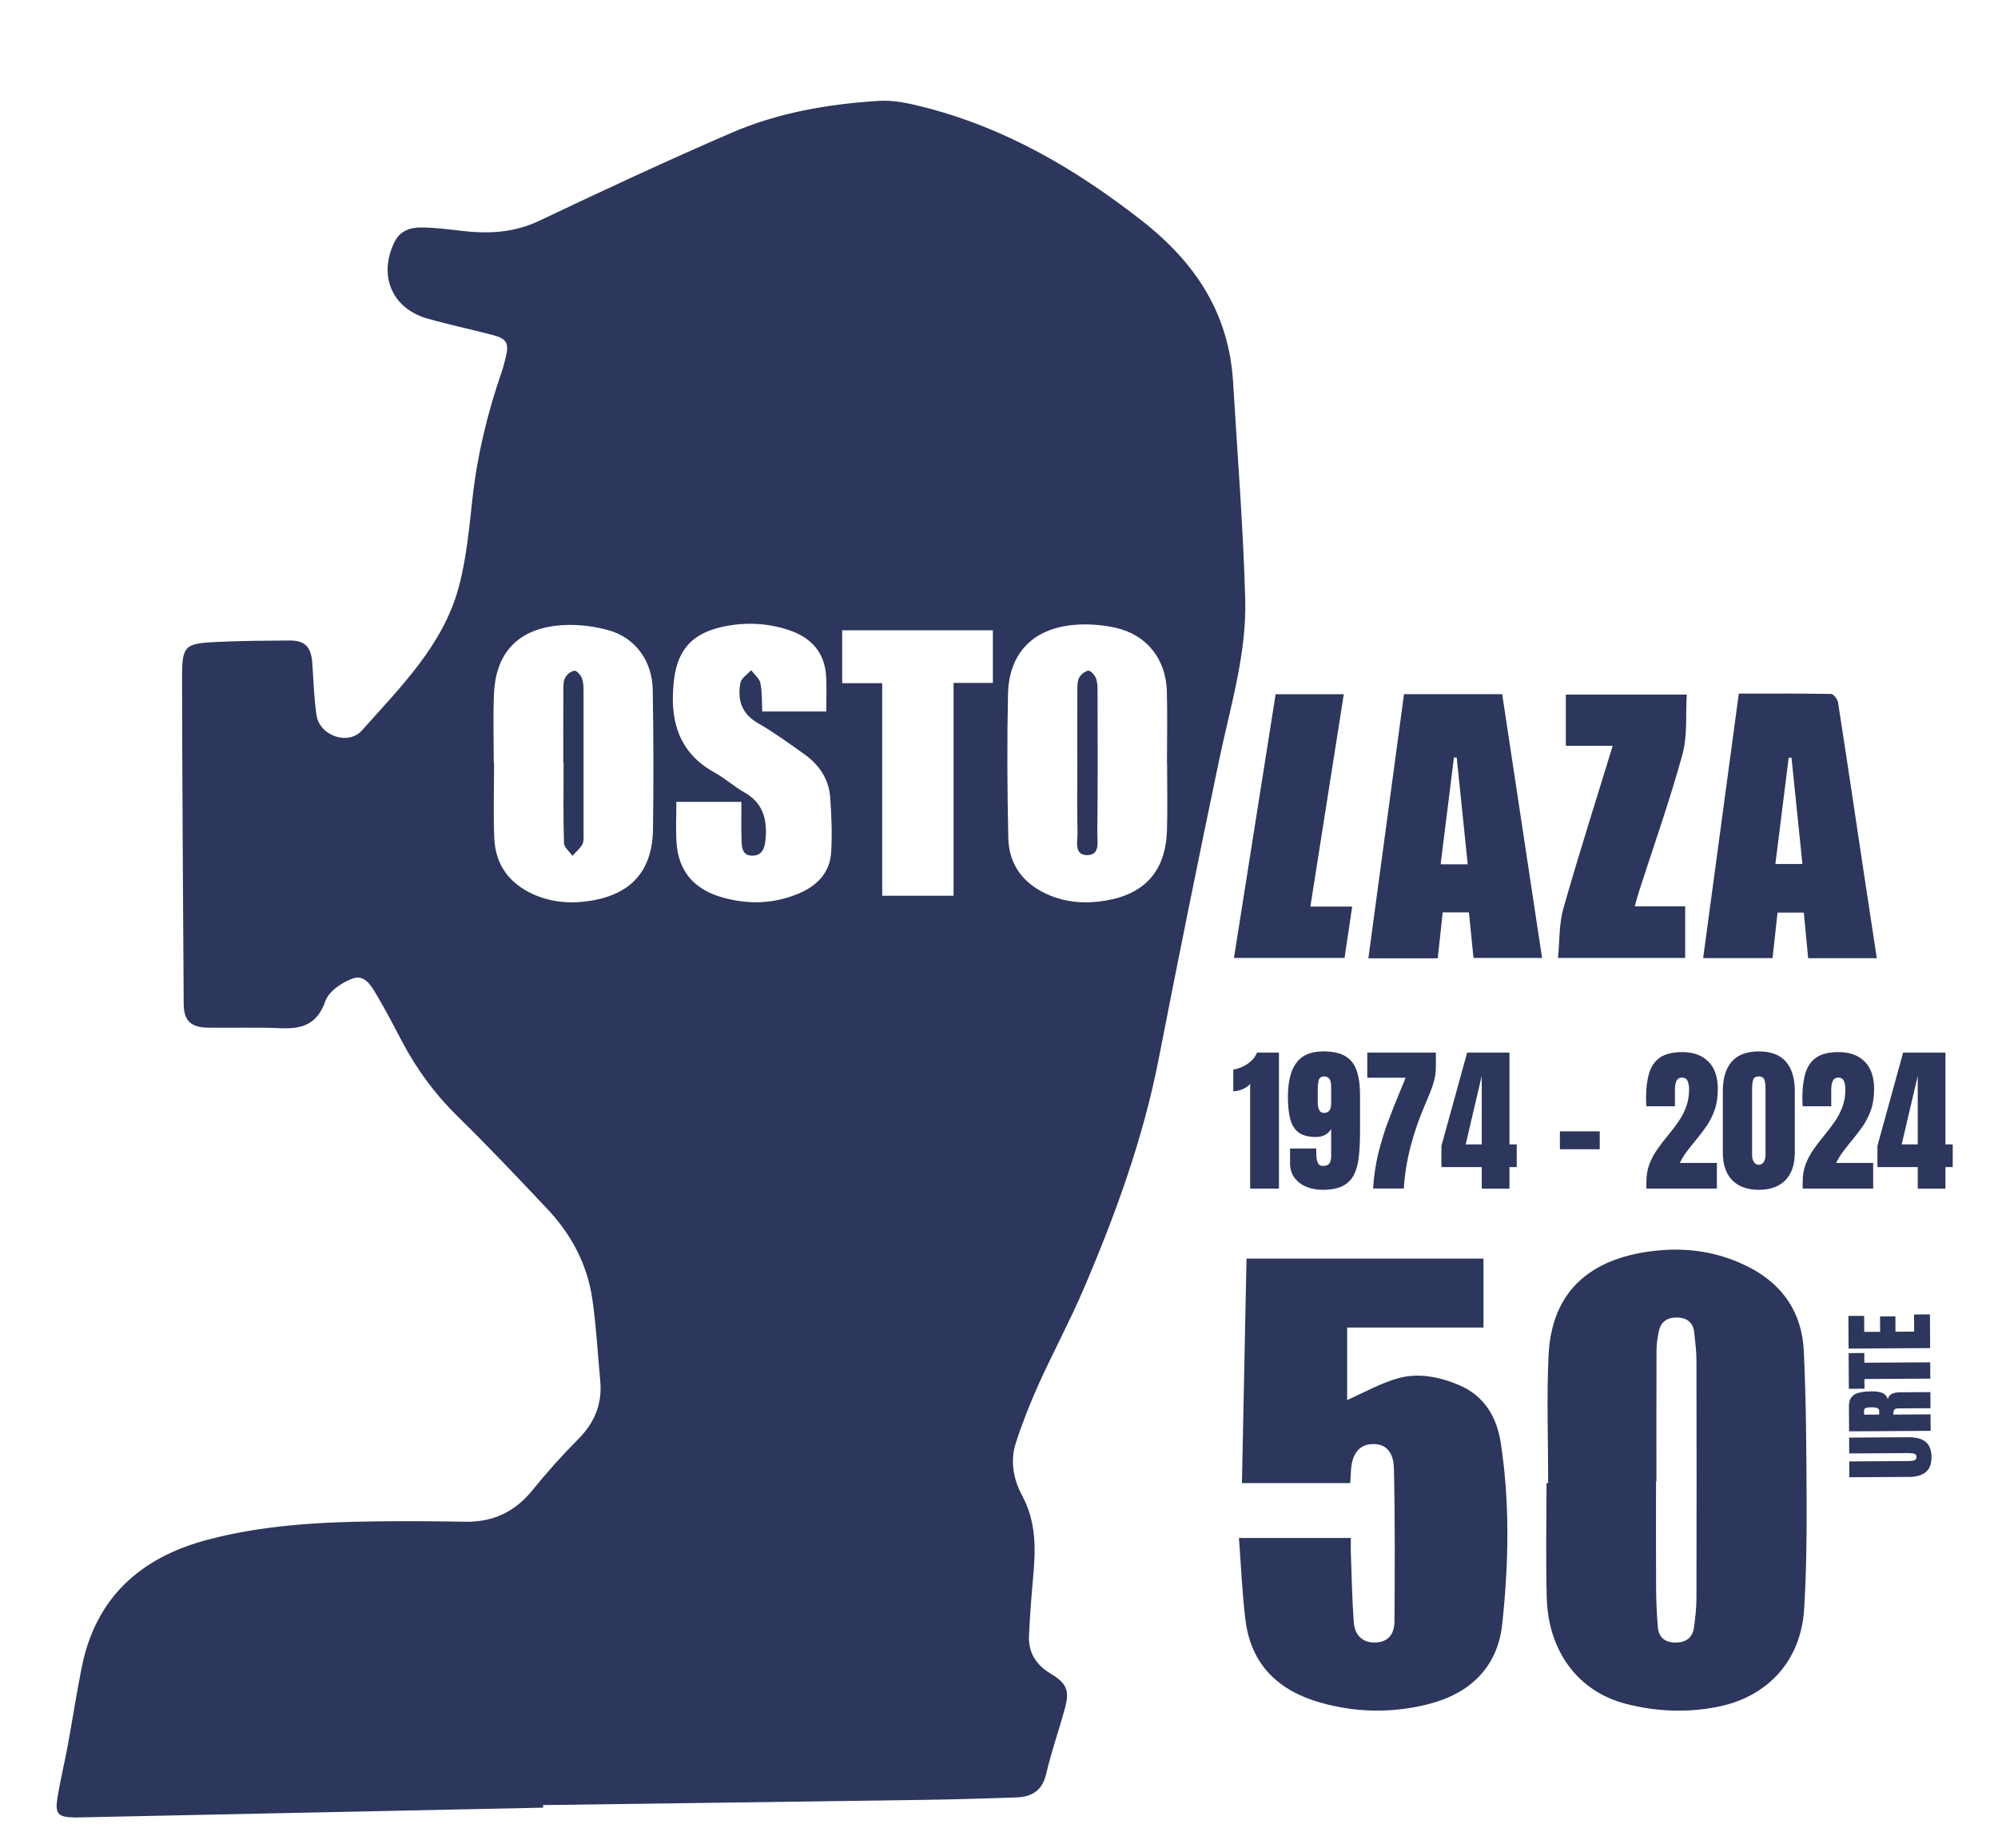
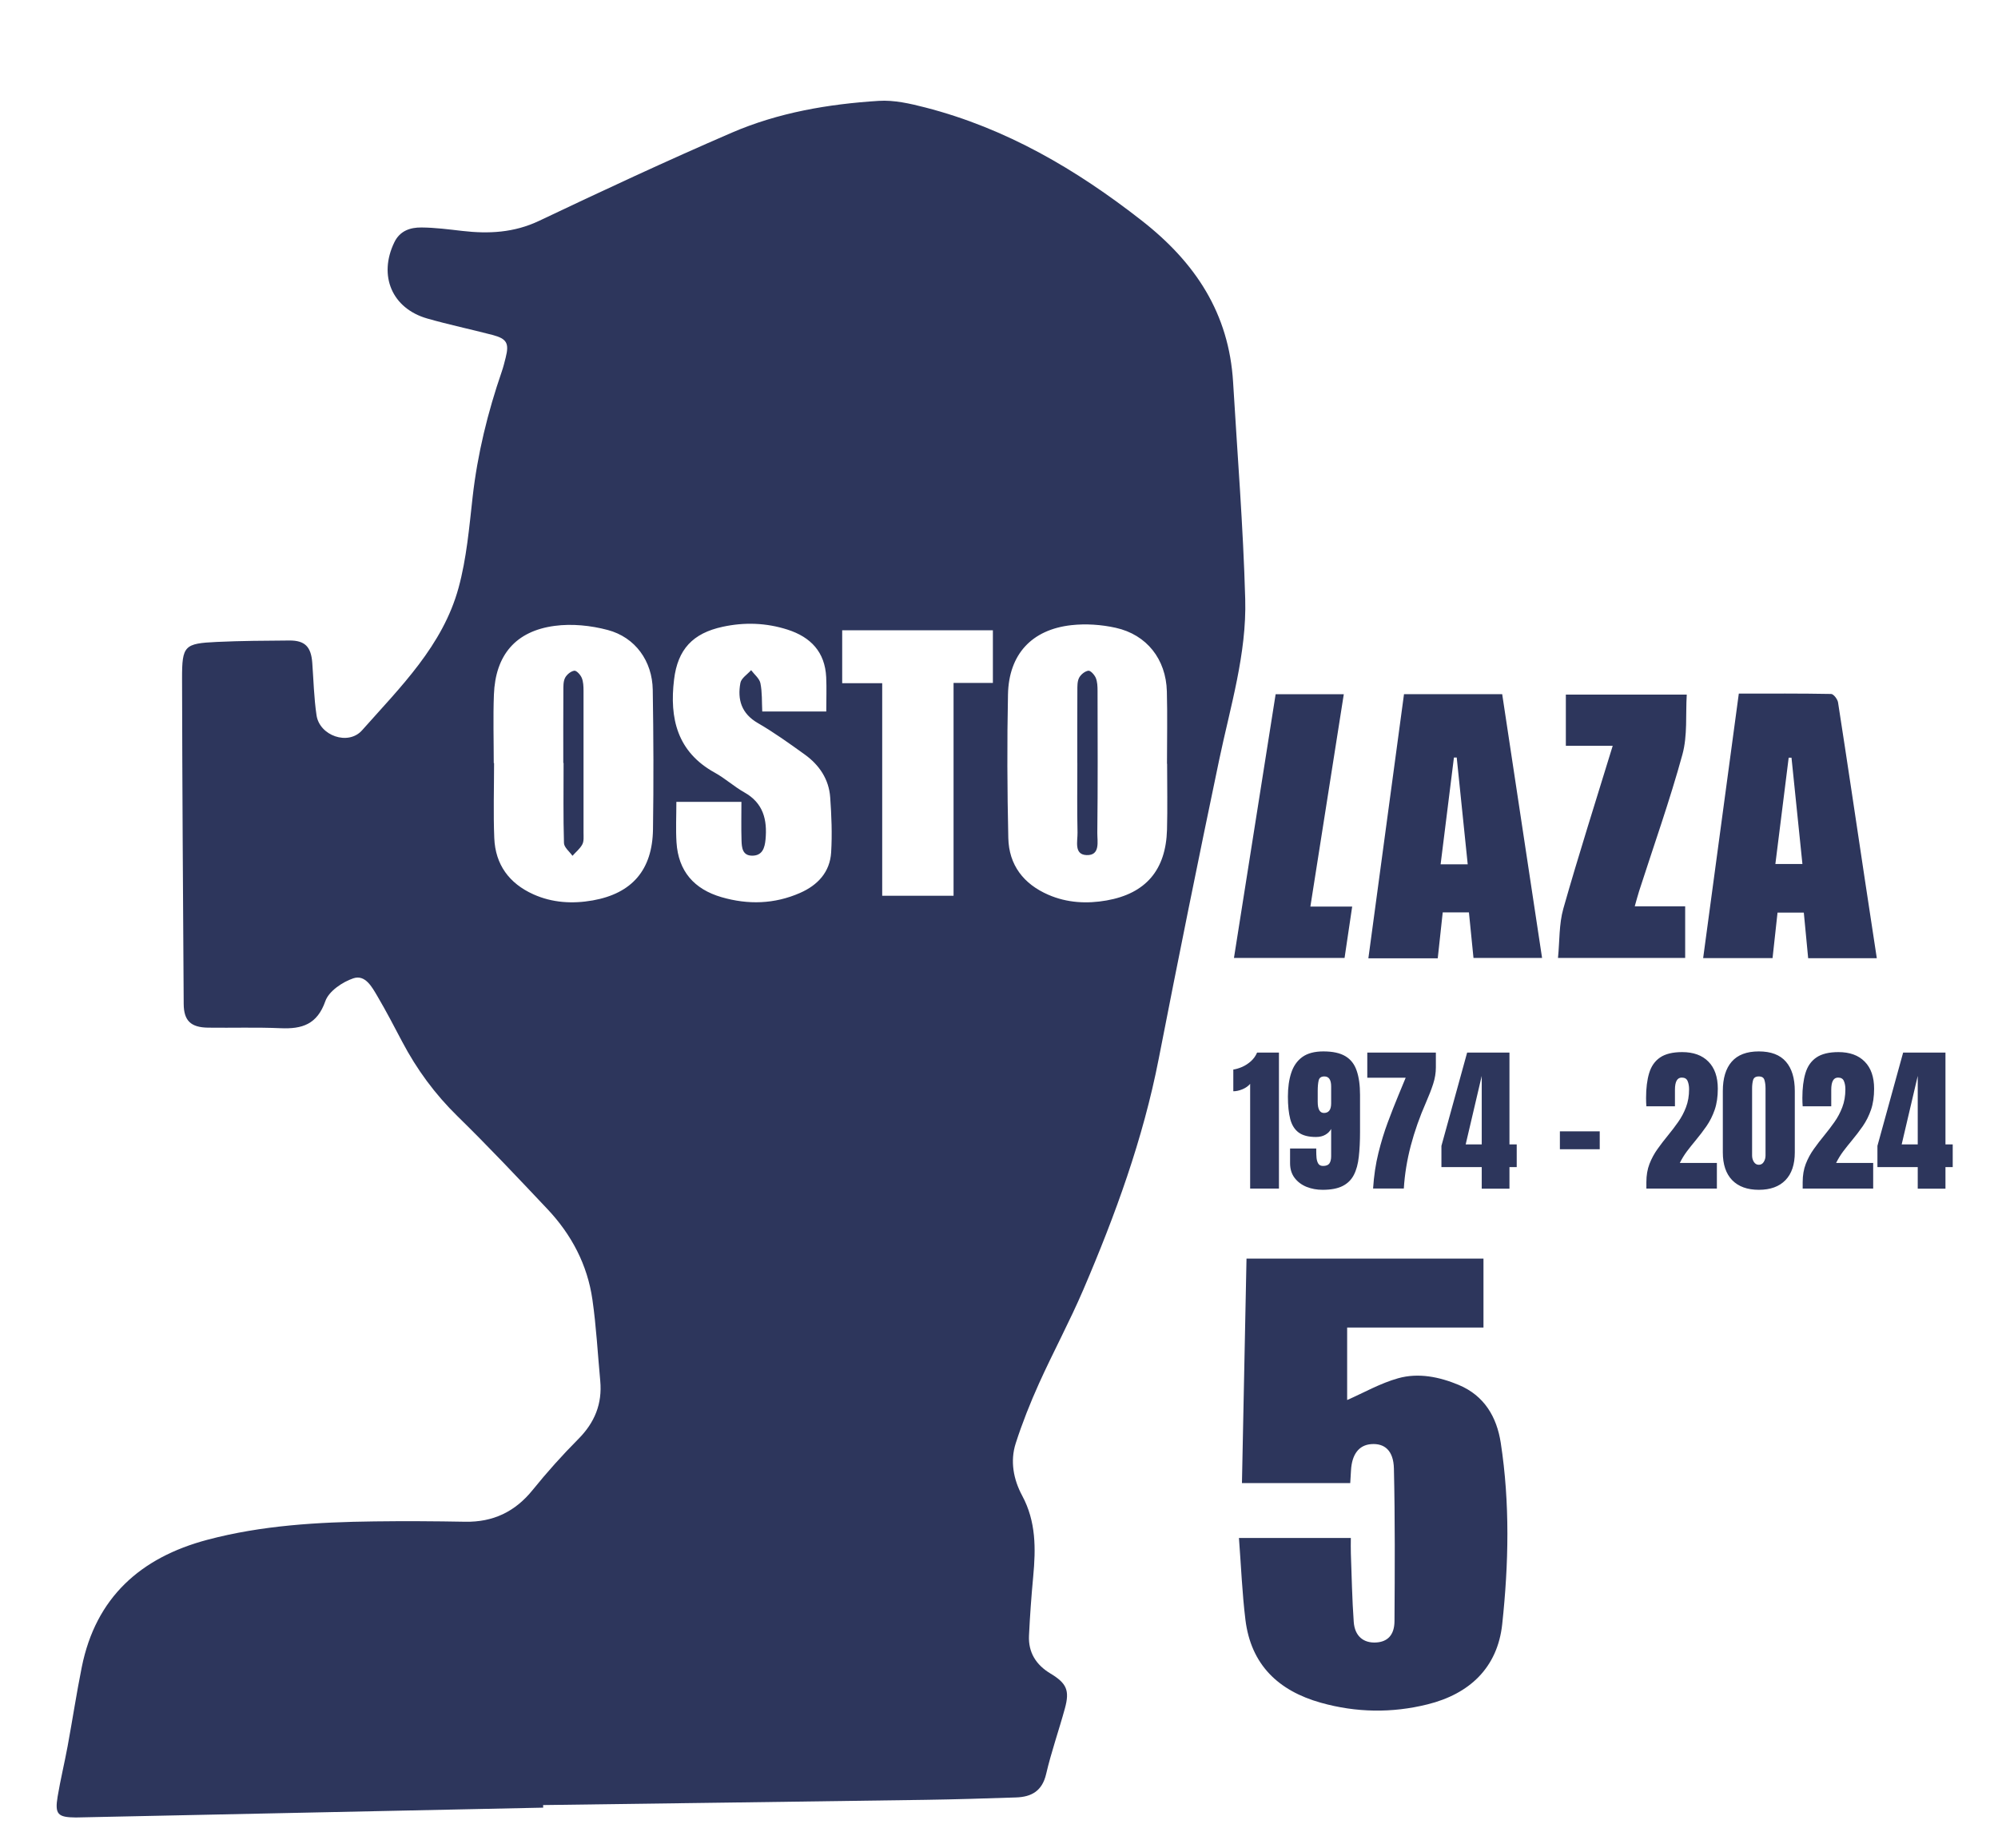
<svg xmlns="http://www.w3.org/2000/svg" width="758" height="701" viewBox="0 0 758 701" fill="none">
  <path d="M206.12 685.69C147.49 686.92 88.86 688.16 30.22 689.39C29.72 689.4 29.22 689.42 28.72 689.42C21.89 689.36 20.75 688.2 21.87 681.45C22.94 675.05 24.48 668.74 25.66 662.36C27.5 652.38 29.02 642.34 31.02 632.39C36.33 605.97 53.33 590.82 78.61 584.1C99.36 578.59 120.65 577.38 141.99 577.11C153.48 576.96 164.99 577.03 176.48 577.24C187.07 577.43 195.4 573.46 202.08 565.19C207.52 558.46 213.32 551.98 219.42 545.85C225.62 539.62 228.53 532.48 227.72 523.78C226.76 513.51 226.22 503.18 224.75 492.98C222.86 479.77 216.82 468.31 207.68 458.63C196.47 446.76 185.27 434.86 173.6 423.45C165.02 415.06 158.11 405.65 152.56 395.11C149.54 389.37 146.54 383.6 143.25 378.01C141.16 374.46 138.6 369.56 134.03 371.11C129.88 372.51 124.75 376 123.43 379.76C120.33 388.59 114.63 390.38 106.48 390.03C97.33 389.63 88.15 389.94 78.99 389.82C72.41 389.74 69.74 387.22 69.69 380.83C69.42 339.68 69.15 298.52 69.07 257.37C69.05 244.88 69.94 244.08 82.3 243.5C91.45 243.07 100.62 243.03 109.78 242.96C115.7 242.92 118.02 245.34 118.47 251.44C118.96 258.08 119.11 264.77 120.09 271.34C121.25 279.09 132.12 282.94 137.36 277.02C151.91 260.62 168 244.91 173.98 222.93C177.02 211.78 178.01 200.03 179.31 188.48C181.16 172.18 185.03 156.41 190.36 140.95C190.96 139.22 191.39 137.44 191.84 135.67C193.23 130.21 192.3 128.48 186.79 127.04C178.59 124.9 170.27 123.16 162.12 120.83C148.71 117 143.48 104.58 149.59 91.93C151.73 87.5 155.67 86.25 159.92 86.29C165.06 86.33 170.2 87 175.32 87.59C185.39 88.76 195.01 88.29 204.53 83.77C228.72 72.28 253.01 60.96 277.6 50.34C295.29 42.7 314.24 39.47 333.39 38.26C339.22 37.89 345.33 39.3 351.08 40.78C381.76 48.69 408.29 64.24 433.17 83.69C453.57 99.64 466.25 118.9 467.81 144.96C469.44 172.38 471.65 199.79 472.41 227.24C472.99 248.01 466.77 268 462.54 288.19C454.63 325.95 446.98 363.77 439.59 401.64C433.66 432.04 423.13 460.89 410.99 489.21C405.83 501.26 399.57 512.84 394.17 524.8C390.84 532.19 387.83 539.76 385.35 547.47C383.16 554.26 384.5 561.23 387.79 567.34C393.08 577.16 392.97 587.43 391.98 597.99C391.28 605.45 390.74 612.92 390.38 620.4C390.07 626.81 393.06 631.53 398.53 634.82C404.67 638.52 405.87 641.22 404.01 648.01C401.73 656.35 398.84 664.53 396.88 672.94C395.38 679.39 391.32 681.63 385.46 681.82C373.97 682.2 362.49 682.56 351 682.73C302.69 683.43 254.37 684.06 206.05 684.71C206.05 685.04 206.06 685.36 206.07 685.69H206.12ZM187.31 289.45H187.44C187.44 298.94 187.13 308.45 187.52 317.92C187.93 327.97 193.17 335.11 202.35 339.24C209.58 342.49 217.25 342.9 224.89 341.55C239.82 338.89 247.5 329.95 247.73 314.63C247.99 296.98 247.93 279.31 247.64 261.66C247.46 250.76 241.03 241.75 230.56 238.97C224.13 237.26 216.98 236.53 210.42 237.41C195.59 239.39 187.95 248.51 187.38 263.47C187.05 272.12 187.32 280.79 187.32 289.45H187.31ZM442.79 289.71C442.79 289.71 442.75 289.71 442.73 289.71C442.73 280.55 442.93 271.38 442.68 262.23C442.36 250.09 435.07 240.75 423.28 238.14C417.85 236.93 411.97 236.53 406.45 237.14C391.39 238.82 382.73 248.21 382.41 263.41C382.03 281.55 382.13 299.72 382.53 317.86C382.76 328.13 388.32 335.34 397.74 339.42C404.84 342.5 412.35 342.88 419.81 341.57C434.74 338.94 442.33 329.97 442.74 314.7C442.96 306.38 442.78 298.04 442.78 289.71H442.79ZM313.47 269.89C313.47 265.15 313.64 260.99 313.44 256.86C312.98 247.32 307.56 241.65 298.79 238.84C290.69 236.24 282.44 235.96 274.15 237.76C262.83 240.21 257.12 246.3 255.73 257.73C253.93 272.5 256.91 285.24 271.2 293.11C275.12 295.27 278.5 298.39 282.4 300.58C289.6 304.62 291.12 310.97 290.43 318.43C290.13 321.63 289.24 324.6 285.34 324.58C281.65 324.56 281.4 321.49 281.32 318.81C281.17 313.91 281.28 309 281.28 304.17H256.6C256.6 309.57 256.34 314.57 256.65 319.53C257.34 330.47 263.34 337.3 273.73 340.32C283.81 343.24 293.79 342.97 303.48 338.73C310.21 335.79 314.86 330.83 315.32 323.33C315.74 316.4 315.46 309.39 314.96 302.45C314.47 295.59 310.83 290.18 305.32 286.22C299.52 282.05 293.69 277.85 287.51 274.28C281.3 270.69 279.71 265.4 280.89 259.05C281.22 257.25 283.55 255.81 284.96 254.21C286.19 255.86 288.12 257.36 288.49 259.18C289.19 262.64 289 266.28 289.18 269.89H313.46H313.47ZM376.68 259.05V239.08H319.51V259.15H334.69V339.78H361.76V259.06H376.68V259.05Z" fill="#2D365C" />
-   <path d="M587.35 562.57C587.35 546.42 586.73 530.25 587.49 514.13C588.83 485.61 608.64 476.13 629.62 474.29C641.44 473.25 652.82 475.19 663.52 480.67C676.56 487.35 683.66 498.17 684.33 512.5C685.22 531.62 685.32 550.79 685.39 569.94C685.44 583.42 685.28 596.93 684.45 610.39C683.25 629.95 670.65 643.8 651.28 647.52C639.66 649.75 628.02 649.24 616.61 646.25C598.71 641.56 587.37 626.41 586.8 606.06C586.4 591.58 586.72 577.07 586.72 562.58C586.93 562.58 587.14 562.58 587.35 562.58V562.57ZM628.42 561.94C628.37 561.94 628.31 561.94 628.26 561.94C628.26 575.42 628.2 588.9 628.29 602.38C628.32 607.36 628.53 612.36 628.97 617.32C629.32 621.25 631.81 623.1 635.77 623.07C639.69 623.04 642.13 621.19 642.66 617.31C643.15 613.69 643.59 610.03 643.6 606.39C643.67 576.27 643.67 546.15 643.6 516.02C643.6 512.54 643.12 509.06 642.77 505.59C642.4 501.87 640.29 499.94 636.54 499.79C632.71 499.64 630.06 501.18 629.3 505.11C628.86 507.38 628.46 509.71 628.45 512.01C628.38 528.65 628.41 545.29 628.41 561.93L628.42 561.94Z" fill="#2D365C" />
  <path d="M512.25 562.58H471.17C471.75 534.17 472.32 505.96 472.9 477.42H562.8V503.57H511.08V531.07C517.33 528.33 523.64 524.71 530.43 522.81C538.11 520.66 546.02 522.26 553.38 525.33C563.09 529.38 567.84 537.45 569.36 547.34C572.87 570.2 572.37 593.23 569.91 616.09C568.13 632.63 557.47 642.57 541.58 646.51C528.11 649.86 514.54 649.67 501.09 645.89C484.98 641.36 474.59 631.48 472.49 614.43C471.24 604.26 470.84 593.99 470.03 583.39H512.48C512.48 585.44 512.42 587.38 512.49 589.31C512.81 597.96 512.96 606.62 513.58 615.25C513.97 620.64 517.28 623.32 522.08 623.04C526.4 622.79 529 620.22 529.04 614.97C529.16 595.66 529.27 576.35 528.82 557.05C528.66 550.21 525.26 547.41 520.19 547.8C515.55 548.15 512.87 551.66 512.54 557.8C512.46 559.27 512.36 560.74 512.25 562.59V562.58Z" fill="#2D365C" />
  <path d="M532.65 263.31H569.9C574.93 296.56 579.94 329.75 585.03 363.37H559.01C558.45 357.78 557.88 352.07 557.28 346.09H547.34C546.71 351.9 546.09 357.62 545.45 363.52H519.13C523.66 329.96 528.14 296.73 532.65 263.32V263.31ZM556.82 327.85C555.39 313.96 554.02 300.65 552.65 287.34C552.3 287.34 551.94 287.35 551.59 287.36C549.92 300.75 548.25 314.15 546.54 327.85H556.82Z" fill="#2D365C" />
  <path d="M646.14 363.44C650.66 329.94 655.13 296.81 659.67 263.1C671.49 263.1 683.1 263.02 694.7 263.24C695.62 263.26 697.13 265.23 697.32 266.46C700.82 288.98 704.16 311.54 707.55 334.08C709.01 343.77 710.49 353.45 712.02 363.47H685.98C685.43 357.73 684.9 352.15 684.33 346.18H674.36C673.75 351.73 673.13 357.45 672.47 363.44H646.14ZM679.66 287.41C679.3 287.41 678.95 287.41 678.59 287.41C676.92 300.77 675.24 314.12 673.54 327.73H683.8C682.4 314.04 681.03 300.73 679.66 287.42V287.41Z" fill="#2D365C" />
  <path d="M639.32 343.8V363.37H591.07C591.71 356.98 591.43 350.55 593.1 344.66C598.9 324.23 605.37 304 611.83 282.9H594.05V263.49H639.92C639.46 270.97 640.26 278.97 638.27 286.22C633.49 303.66 627.41 320.75 621.86 337.98C621.31 339.7 620.86 341.44 620.19 343.79H639.32V343.8Z" fill="#2D365C" />
  <path d="M483.96 263.33H509.81C505.58 290.21 501.4 316.75 497.13 343.89H512.99C511.98 350.69 511.07 356.85 510.1 363.37H468.14C473.4 330.11 478.63 296.99 483.95 263.34L483.96 263.33Z" fill="#2D365C" />
-   <path d="M213.7 289.4C213.7 280.26 213.67 271.12 213.73 261.98C213.73 260.34 213.68 258.49 214.38 257.12C215.01 255.88 216.58 254.6 217.88 254.42C218.71 254.3 220.22 255.97 220.71 257.14C221.32 258.61 221.37 260.38 221.38 262.03C221.41 279.98 221.4 297.92 221.38 315.87C221.38 317.36 221.57 319.07 220.93 320.28C220.06 321.93 218.46 323.2 217.18 324.63C216.06 323.03 214.01 321.45 213.96 319.81C213.66 309.68 213.81 299.54 213.81 289.41C213.78 289.41 213.75 289.41 213.71 289.41L213.7 289.4Z" fill="#2D365C" />
+   <path d="M213.7 289.4C213.7 280.26 213.67 271.12 213.73 261.98C213.73 260.34 213.68 258.49 214.38 257.12C215.01 255.88 216.58 254.6 217.88 254.42C218.71 254.3 220.22 255.97 220.71 257.14C221.32 258.61 221.37 260.38 221.38 262.03C221.41 279.98 221.4 297.92 221.38 315.87C221.38 317.36 221.57 319.07 220.93 320.28C220.06 321.93 218.46 323.2 217.18 324.63C216.06 323.03 214.01 321.45 213.96 319.81C213.66 309.68 213.81 299.54 213.81 289.41C213.78 289.41 213.75 289.41 213.71 289.41L213.7 289.4" fill="#2D365C" />
  <path d="M408.7 289.4C408.7 280.26 408.67 271.12 408.73 261.98C408.73 260.34 408.68 258.49 409.38 257.12C410.01 255.88 411.58 254.61 412.89 254.42C413.72 254.3 415.23 255.98 415.72 257.15C416.33 258.62 416.38 260.39 416.39 262.04C416.42 279.99 416.51 297.94 416.3 315.88C416.26 319.14 417.53 324.58 412.19 324.36C407.35 324.16 408.86 319.02 408.79 315.83C408.58 307.03 408.72 298.22 408.72 289.41L408.7 289.4Z" fill="#2D365C" />
-   <path d="M732.781 552.657C732.796 555.236 732.087 557.138 730.652 558.365C729.207 559.593 727.077 560.215 724.265 560.232L701.607 560.366L701.571 554.354L723.983 554.221C724.499 554.218 724.997 554.186 725.477 554.125C725.945 554.063 726.331 553.926 726.635 553.713C726.938 553.501 727.088 553.16 727.085 552.691C727.083 552.211 726.934 551.866 726.64 551.657C726.334 551.448 725.941 551.321 725.46 551.277C724.979 551.221 724.481 551.195 723.965 551.198L701.554 551.331L701.518 545.319L724.176 545.185C726.988 545.168 729.124 545.765 730.585 546.975C732.033 548.185 732.765 550.079 732.781 552.657ZM732.441 542.763L701.504 542.946L701.447 533.454C701.438 531.872 701.794 530.675 702.516 529.862C703.226 529.049 704.231 528.504 705.53 528.227C706.817 527.938 708.334 527.788 710.08 527.778C711.767 527.768 713.116 527.977 714.127 528.404C715.137 528.82 715.839 529.619 716.233 530.8C716.426 529.826 716.908 529.144 717.68 528.753C718.439 528.35 719.428 528.144 720.647 528.137L732.354 528.068L732.39 534.167L720.279 534.239C719.376 534.244 718.821 534.435 718.612 534.812C718.392 535.176 718.284 535.769 718.289 536.589L732.404 536.505L732.441 542.763ZM712.927 536.586L712.918 535.091C712.913 534.236 711.979 533.814 710.116 533.825C708.909 533.832 708.118 533.93 707.744 534.12C707.371 534.31 707.185 534.663 707.188 535.178L707.197 536.62L712.927 536.586ZM732.323 522.953L707.328 523.101L707.349 526.775L701.408 526.81L701.328 513.275L707.269 513.24L707.291 516.914L732.286 516.765L732.323 522.953ZM732.254 511.369L701.317 511.552L701.244 499.178L707.22 499.142L707.257 505.224L713.286 505.188L713.251 499.352L719.069 499.318L719.104 505.154L726.188 505.112L726.149 498.626L732.179 498.59L732.254 511.369Z" fill="#2D365C" />
  <path d="M474.279 450.86V411.133C473.576 411.973 472.609 412.657 471.379 413.184C470.148 413.692 468.986 413.946 467.892 413.946V405.713C468.927 405.557 470.041 405.225 471.232 404.717C472.424 404.19 473.527 403.477 474.543 402.579C475.578 401.661 476.369 400.557 476.916 399.268H485.207V450.86H474.279ZM501.76 451.329C499.592 451.329 497.57 450.958 495.695 450.215C493.82 449.454 492.306 448.321 491.154 446.817C490.002 445.313 489.426 443.448 489.426 441.221V435.655H499.357V436.709C499.357 437.569 499.396 438.428 499.474 439.288C499.572 440.147 499.797 440.86 500.148 441.426C500.519 441.993 501.115 442.276 501.935 442.276C503.088 442.276 503.888 441.963 504.338 441.338C504.787 440.694 505.011 439.776 505.011 438.584V428.243C504.523 429.141 503.791 429.874 502.814 430.44C501.838 431.006 500.646 431.29 499.24 431.29C496.408 431.29 494.22 430.723 492.677 429.59C491.135 428.438 490.07 426.729 489.484 424.463C488.898 422.198 488.605 419.366 488.605 415.967C488.605 412.53 489.025 409.532 489.865 406.973C490.705 404.395 492.101 402.393 494.054 400.967C496.027 399.542 498.693 398.829 502.052 398.829C505.646 398.829 508.449 399.444 510.461 400.674C512.472 401.885 513.888 403.721 514.709 406.182C515.549 408.624 515.969 411.69 515.969 415.381V429.327C515.969 432.901 515.812 436.055 515.5 438.79C515.207 441.524 514.582 443.819 513.625 445.674C512.668 447.53 511.242 448.936 509.347 449.893C507.453 450.85 504.924 451.329 501.76 451.329ZM502.287 422.178C504.103 422.178 505.011 420.958 505.011 418.516V412.129C505.011 409.59 504.152 408.321 502.433 408.321C501.222 408.321 500.5 408.838 500.265 409.874C500.031 410.889 499.914 412.198 499.914 413.799V417.959C499.914 420.772 500.705 422.178 502.287 422.178ZM520.92 450.831C521.232 446.026 521.906 441.534 522.941 437.354C523.976 433.174 525.168 429.288 526.515 425.694C527.863 422.081 529.162 418.77 530.412 415.762L533.283 408.819H518.722V399.268H544.738V404.893C544.738 406.963 544.396 409.053 543.713 411.163C543.029 413.272 542.131 415.596 541.017 418.135C538.595 423.643 536.662 429.131 535.217 434.6C533.791 440.049 532.912 445.459 532.58 450.831H520.92ZM562.14 450.889V442.715H546.847V434.659L556.603 399.268H572.658V434.102H575.412V442.715H572.658V450.889H562.14ZM556.047 434.102H562.14V408.116L556.047 434.102ZM591.789 435.948V429.151H606.906V435.948H591.789ZM624.601 450.86V448.399C624.601 445.84 624.992 443.545 625.773 441.514C626.574 439.463 627.599 437.569 628.849 435.831C630.099 434.073 631.418 432.354 632.804 430.674C634.152 429.034 635.431 427.354 636.642 425.635C637.873 423.897 638.869 422.022 639.631 420.01C640.412 417.979 640.802 415.704 640.802 413.184C640.802 411.973 640.617 410.938 640.246 410.079C639.894 409.2 639.152 408.76 638.019 408.76C636.301 408.76 635.441 410.293 635.441 413.36V419.659H624.601C624.582 419.209 624.552 418.702 624.513 418.135C624.494 417.569 624.484 417.022 624.484 416.495C624.484 412.784 624.875 409.639 625.656 407.061C626.437 404.463 627.814 402.491 629.787 401.143C631.779 399.776 634.572 399.092 638.166 399.092C642.443 399.092 645.763 400.293 648.127 402.696C650.51 405.098 651.701 408.526 651.701 412.979C651.701 416.006 651.31 418.663 650.529 420.948C649.748 423.213 648.713 425.284 647.424 427.159C646.135 429.014 644.719 430.87 643.176 432.725C642.082 434.034 641.017 435.372 639.982 436.739C638.967 438.106 638.068 439.571 637.287 441.133H651.349V450.86H624.601ZM667.258 451.329C662.902 451.329 659.533 450.108 657.15 447.667C654.787 445.225 653.605 441.709 653.605 437.12V413.858C653.605 409.014 654.728 405.303 656.974 402.725C659.24 400.127 662.668 398.829 667.258 398.829C671.867 398.829 675.295 400.127 677.541 402.725C679.787 405.303 680.91 409.014 680.91 413.858V437.12C680.91 441.709 679.728 445.225 677.365 447.667C675.002 450.108 671.633 451.329 667.258 451.329ZM667.258 441.836C668.058 441.836 668.683 441.475 669.133 440.752C669.582 440.03 669.806 439.219 669.806 438.321V412.862C669.806 411.651 669.67 410.596 669.396 409.698C669.142 408.78 668.429 408.321 667.258 408.321C666.086 408.321 665.363 408.78 665.09 409.698C664.836 410.596 664.709 411.651 664.709 412.862V438.321C664.709 439.219 664.933 440.03 665.383 440.752C665.851 441.475 666.476 441.836 667.258 441.836ZM683.898 450.86V448.399C683.898 445.84 684.289 443.545 685.07 441.514C685.871 439.463 686.896 437.569 688.146 435.831C689.396 434.073 690.715 432.354 692.101 430.674C693.449 429.034 694.728 427.354 695.939 425.635C697.17 423.897 698.166 422.022 698.927 420.01C699.709 417.979 700.099 415.704 700.099 413.184C700.099 411.973 699.914 410.938 699.543 410.079C699.191 409.2 698.449 408.76 697.316 408.76C695.597 408.76 694.738 410.293 694.738 413.36V419.659H683.898C683.879 419.209 683.849 418.702 683.81 418.135C683.791 417.569 683.781 417.022 683.781 416.495C683.781 412.784 684.172 409.639 684.953 407.061C685.734 404.463 687.111 402.491 689.084 401.143C691.076 399.776 693.869 399.092 697.463 399.092C701.74 399.092 705.06 400.293 707.424 402.696C709.806 405.098 710.998 408.526 710.998 412.979C710.998 416.006 710.607 418.663 709.826 420.948C709.045 423.213 708.01 425.284 706.72 427.159C705.431 429.014 704.015 430.87 702.472 432.725C701.379 434.034 700.314 435.372 699.279 436.739C698.263 438.106 697.365 439.571 696.584 441.133H710.646V450.86H683.898ZM727.551 450.889V442.715H712.258V434.659L722.013 399.268H738.068V434.102H740.822V442.715H738.068V450.889H727.551ZM721.457 434.102H727.551V408.116L721.457 434.102Z" fill="#2D365C" />
</svg>